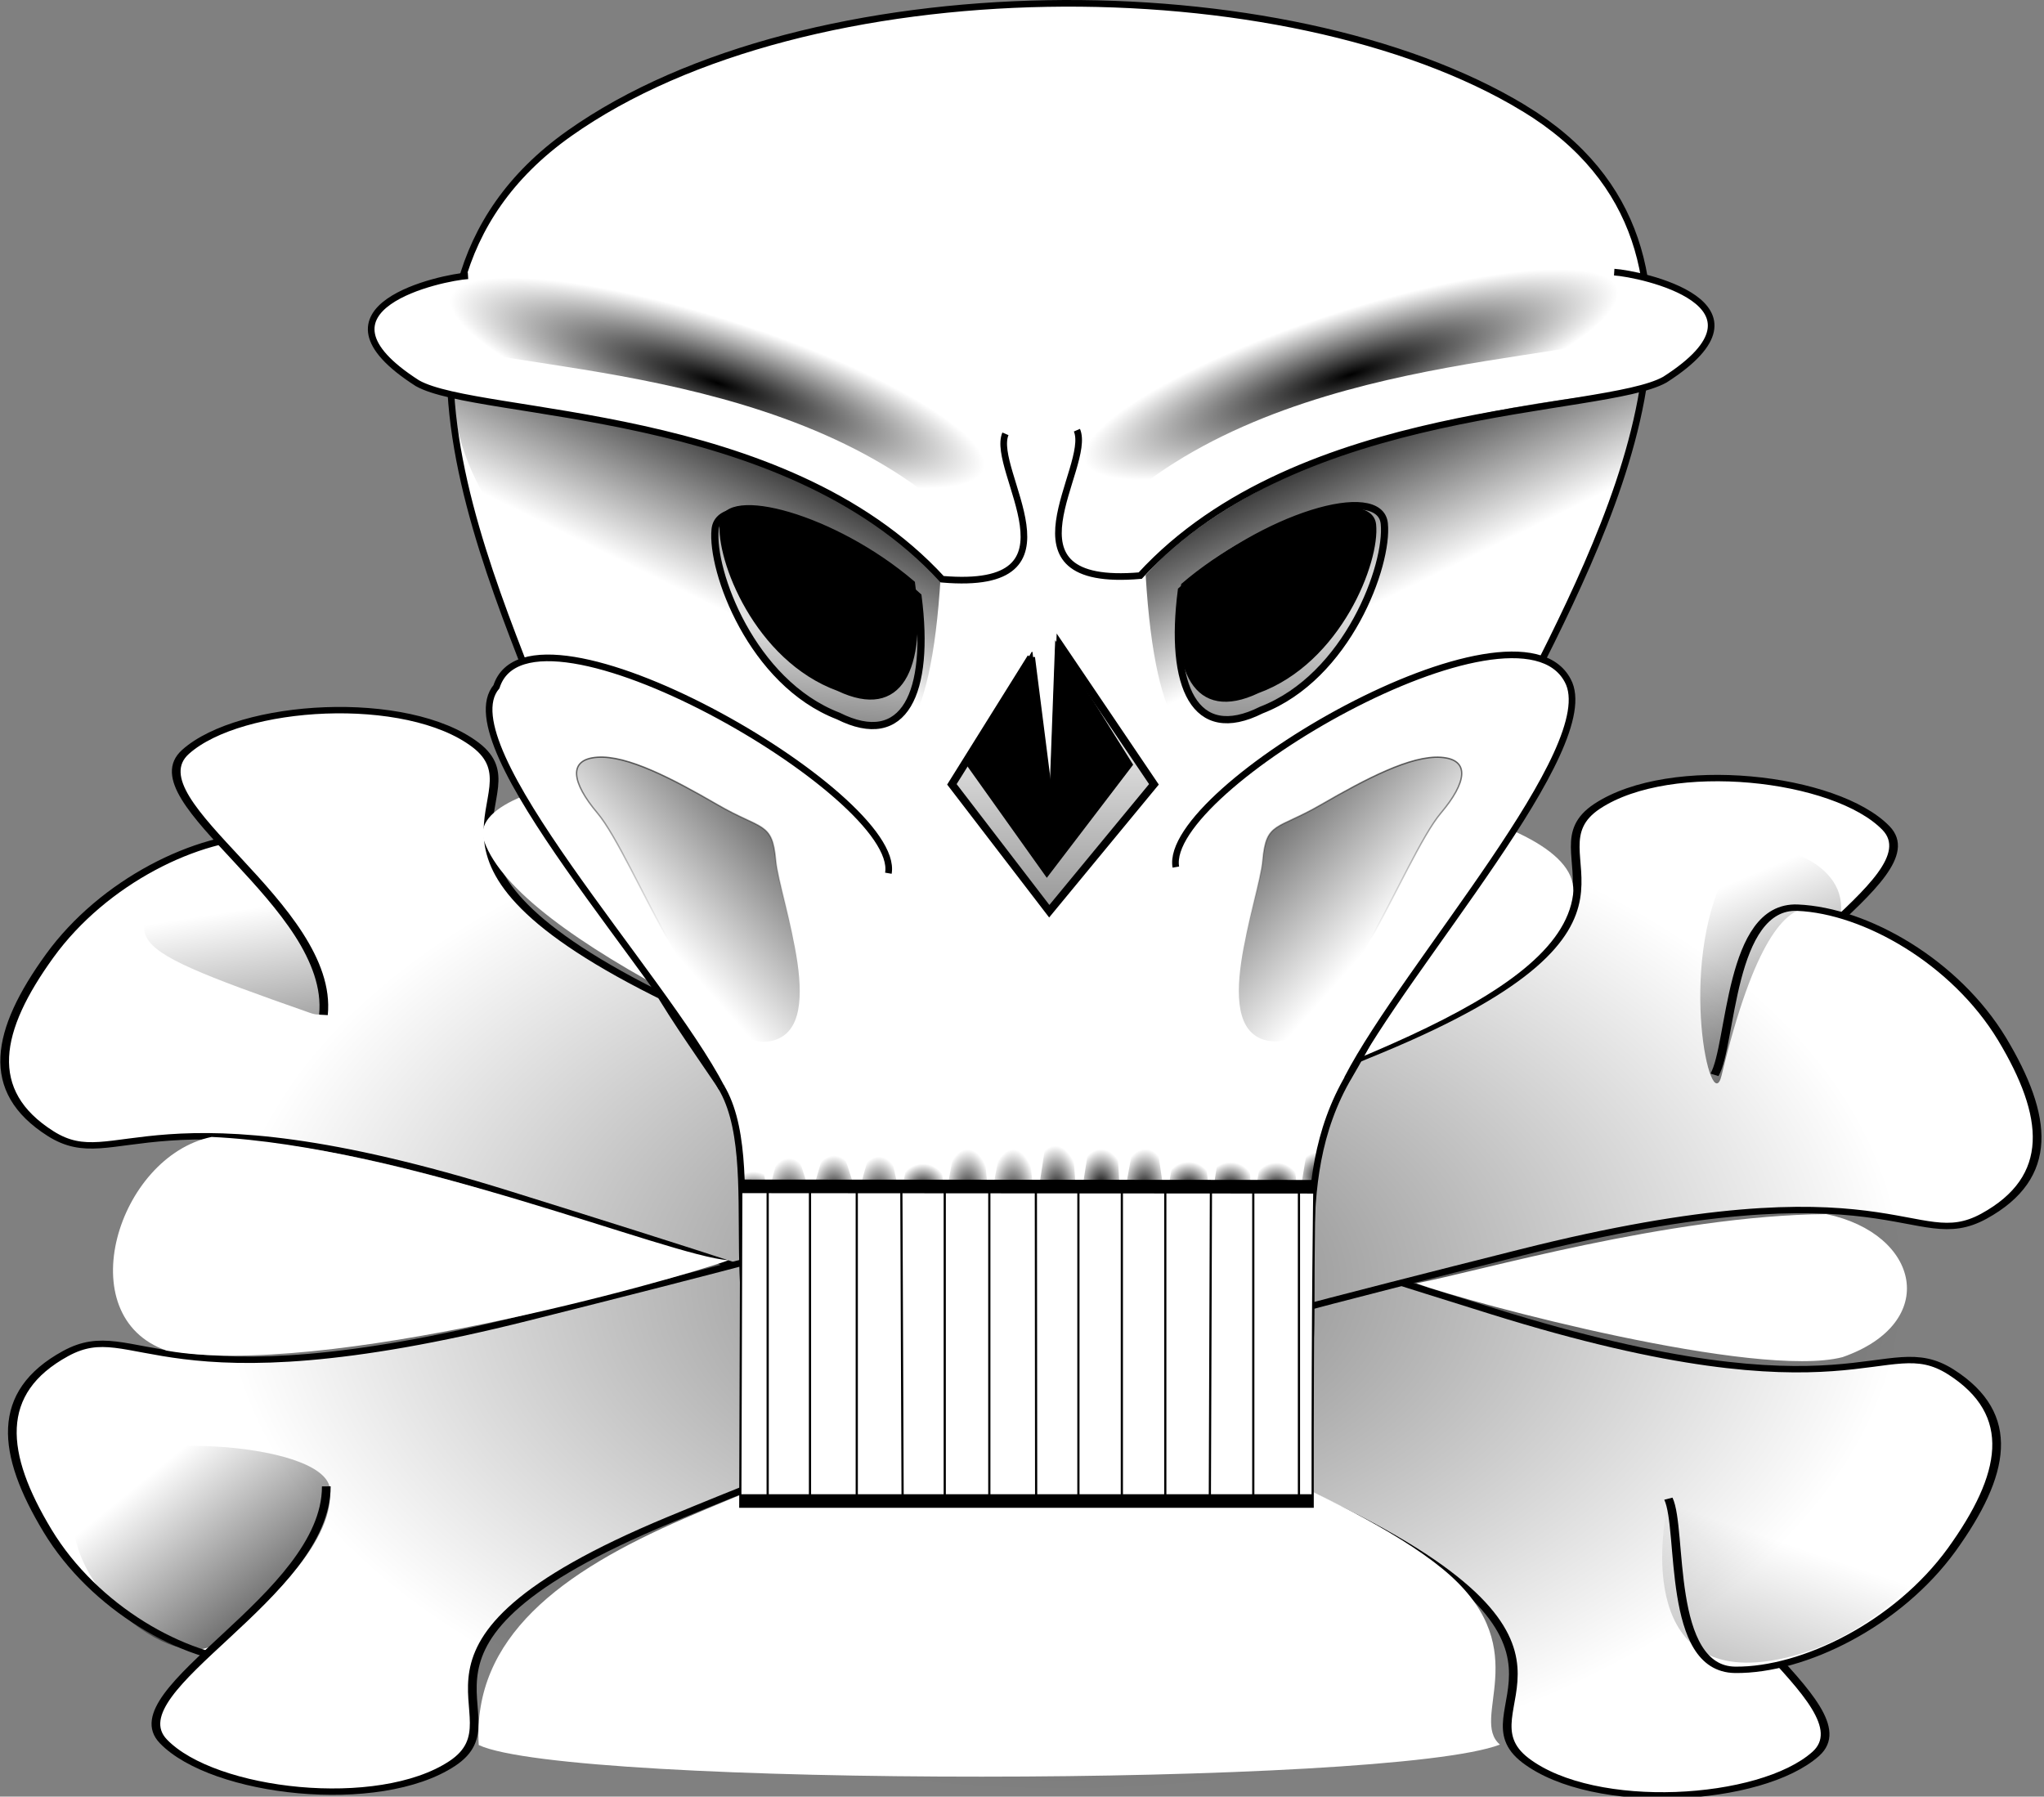
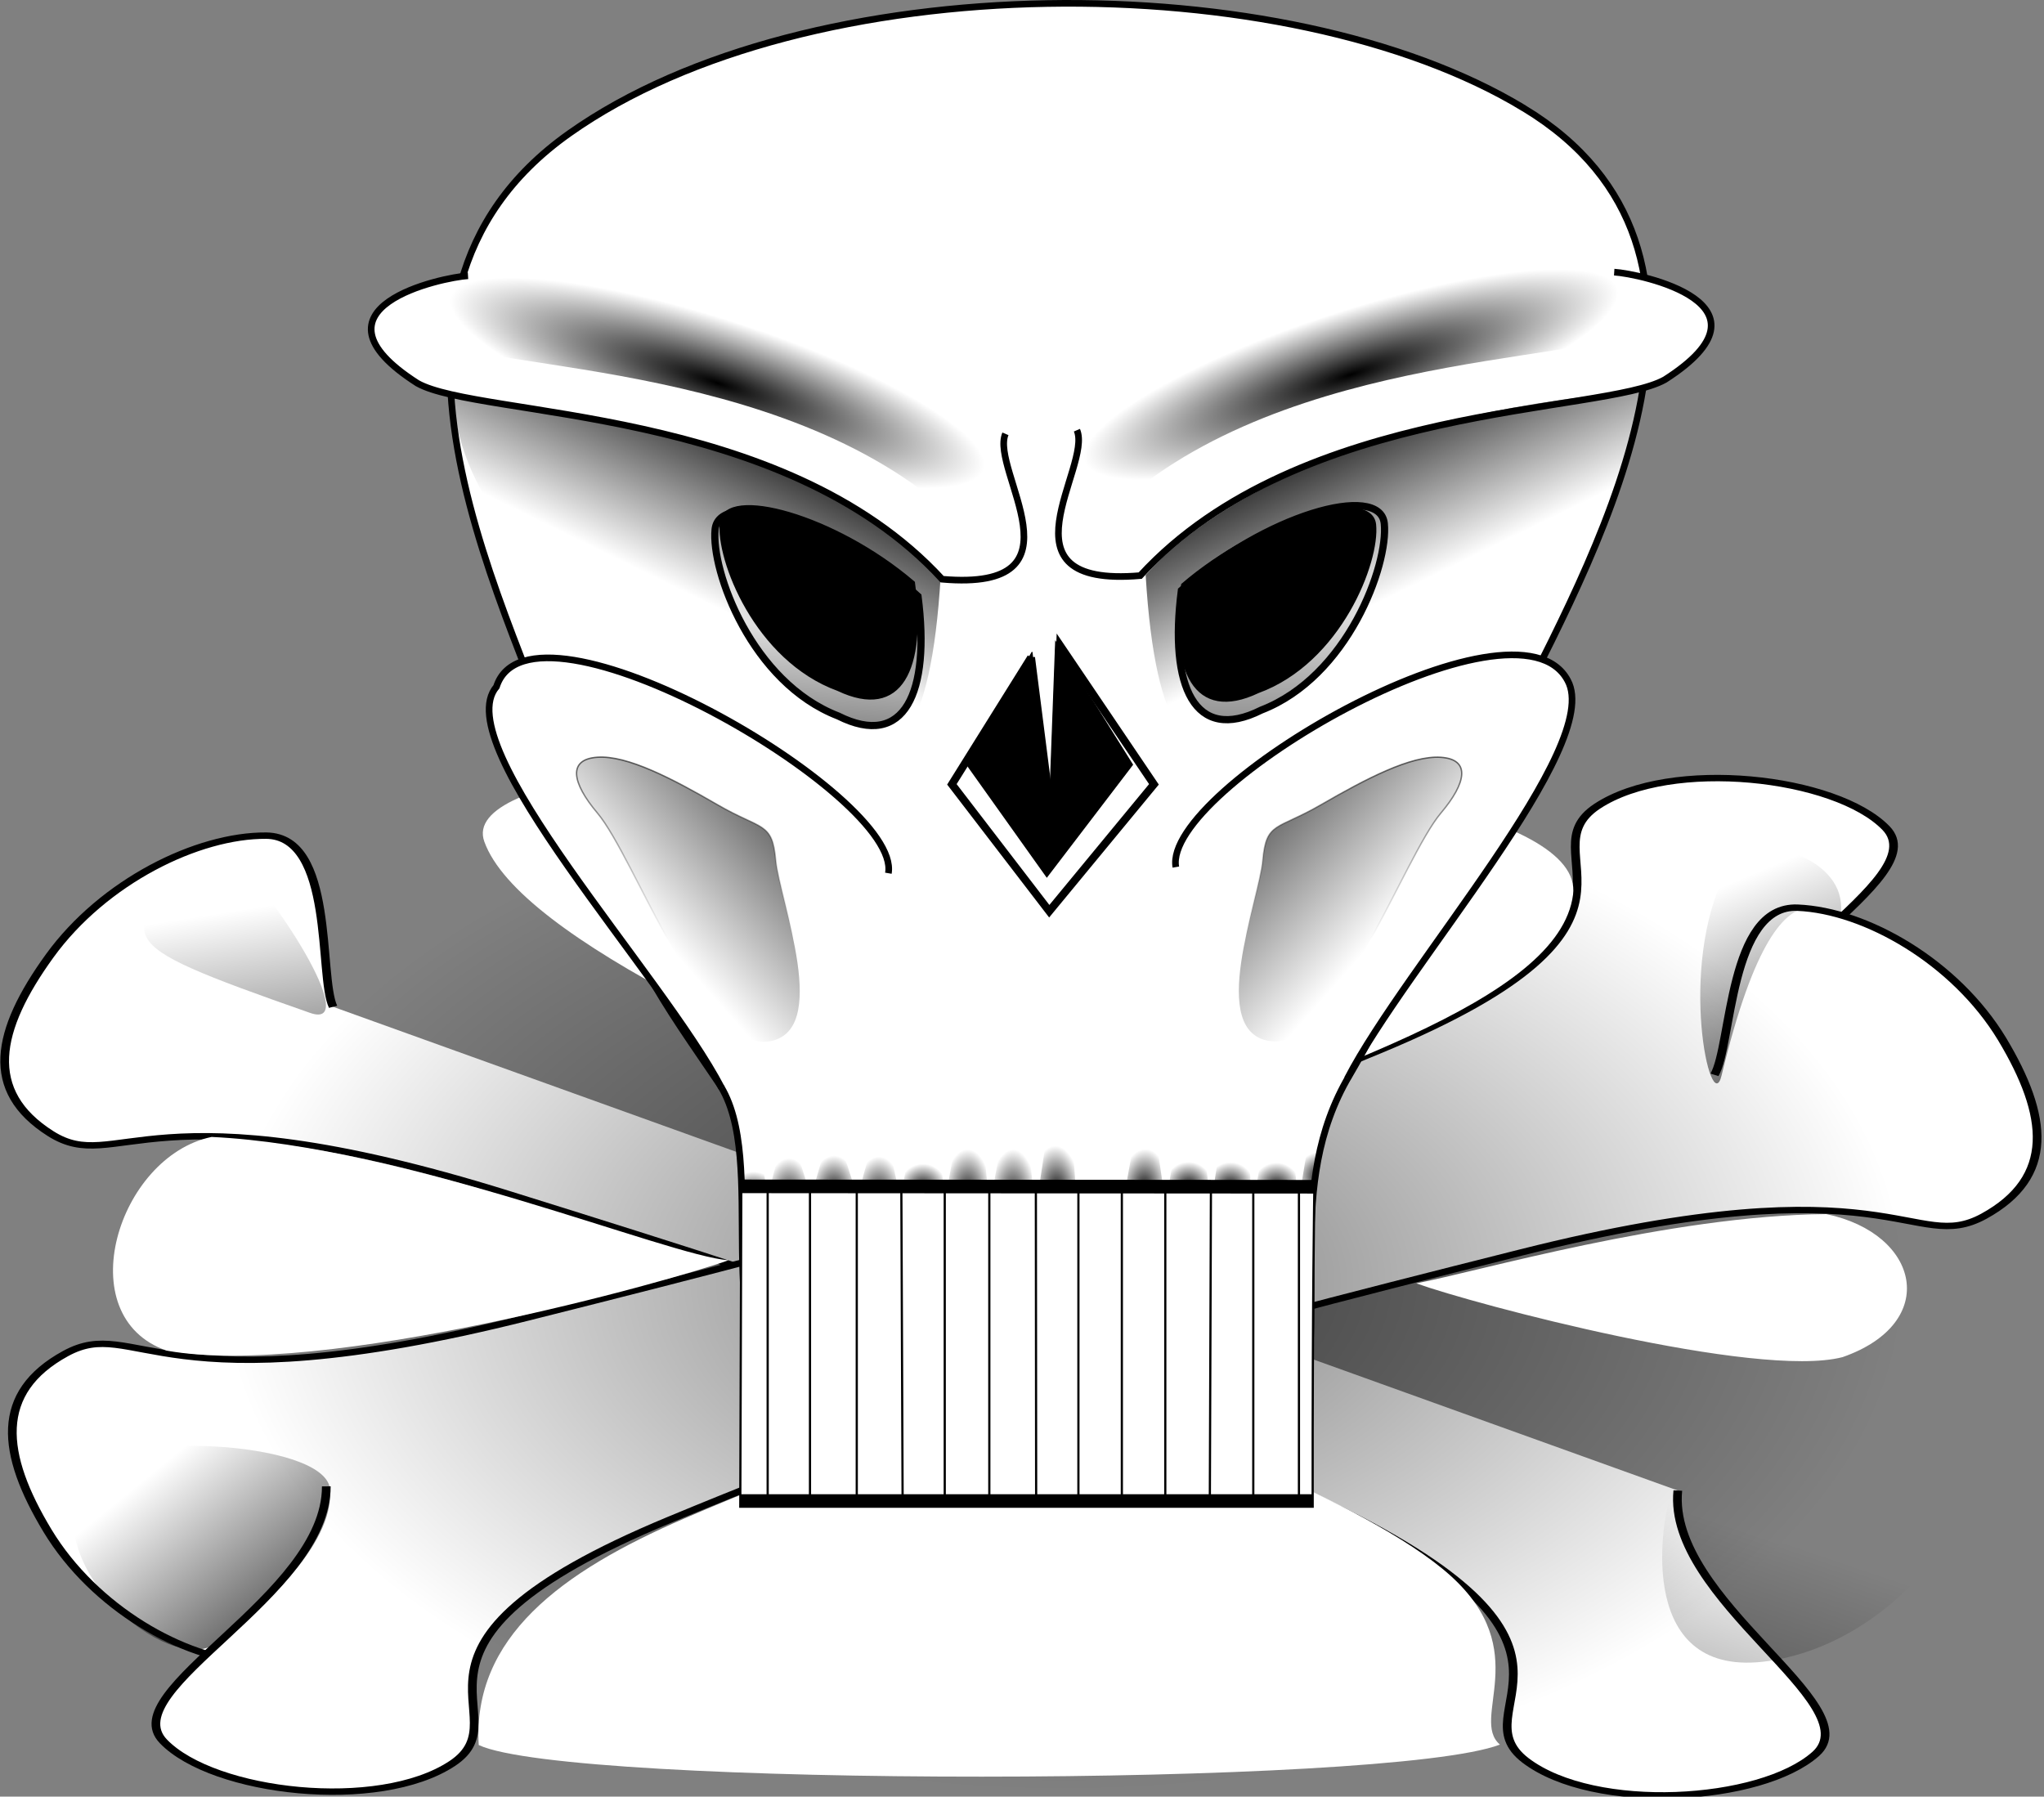
<svg xmlns="http://www.w3.org/2000/svg" xmlns:xlink="http://www.w3.org/1999/xlink" viewBox="0 0 732.25 643.65" version="1.0">
  <rect x="0" y="0" width="732.25" height="643.65" fill="#808080" stroke="none" />
  <defs>
    <radialGradient id="t" gradientUnits="userSpaceOnUse" xlink:href="#a" cx="1138.4" cy="637.77" r="11" gradientTransform="matrix(1 0 0 1.046 -40.5 -27.823)" />
    <radialGradient id="p" gradientUnits="userSpaceOnUse" xlink:href="#a" cx="1138.4" cy="636.72" r="11" gradientTransform="matrix(1 0 0 1.544 39.999 -344.9)" />
    <radialGradient id="z" gradientUnits="userSpaceOnUse" xlink:href="#a" cx="1136.9" cy="639.46" r="11" gradientTransform="matrix(1 0 0 1.046 -115.5 -26.073)" />
    <radialGradient id="y" gradientUnits="userSpaceOnUse" xlink:href="#a" cx="1138.5" cy="633.04" r="11" gradientTransform="matrix(1 0 0 1.046 139 -28.323)" />
    <radialGradient id="x" gradientUnits="userSpaceOnUse" xlink:href="#a" cx="1138.6" cy="638.24" r="11" gradientTransform="matrix(1 0 0 1.046 119 -28.823)" />
    <radialGradient id="w" gradientUnits="userSpaceOnUse" xlink:href="#a" cx="1137.8" cy="636.38" r="11" gradientTransform="matrix(1 0 0 1.046 99 -27.073)" />
    <radialGradient id="v" gradientUnits="userSpaceOnUse" xlink:href="#a" cx="1138.9" cy="636.72" r="11" gradientTransform="matrix(1 0 0 1.046 79 -27.573)" />
    <radialGradient id="u" gradientUnits="userSpaceOnUse" xlink:href="#a" cx="1138.6" cy="639.18" r="11" gradientTransform="matrix(1 0 0 2.016 -20.499 -645.17)" />
    <radialGradient id="A" gradientUnits="userSpaceOnUse" xlink:href="#a" cx="1137.4" cy="641.94" r="11" gradientTransform="matrix(1 0 0 1.833 -99.999 -531.23)" />
    <radialGradient id="s" gradientUnits="userSpaceOnUse" xlink:href="#a" cx="1138.5" cy="640.39" r="11" gradientTransform="matrix(1 0 0 1.817 -60.5 -519.09)" />
    <radialGradient id="r" gradientUnits="userSpaceOnUse" xlink:href="#a" cx="1138.3" cy="639.14" r="11" gradientTransform="matrix(1 0 0 1.64 -80.566 -406.1)" />
    <radialGradient id="q" gradientUnits="userSpaceOnUse" xlink:href="#a" cx="1138.1" cy="637.45" r="11" gradientTransform="matrix(.998 .055 -.096 1.746 123.06 -535.27)" />
    <radialGradient id="o" gradientUnits="userSpaceOnUse" xlink:href="#a" cx="1138.3" cy="635.6" r="11" gradientTransform="matrix(.999 -.048 .096 1.994 -39.71 -571.17)" />
    <radialGradient id="n" cx="1138.6" xlink:href="#a" gradientUnits="userSpaceOnUse" cy="642.51" r="11" gradientTransform="matrix(1 0 0 2.203 .001 -769.88)" />
    <radialGradient id="b" gradientUnits="userSpaceOnUse" xlink:href="#a" cx="1699" cy="783.36" r="135" gradientTransform="matrix(1 0 0 .881 0 92.843)" />
    <radialGradient id="m" gradientUnits="userSpaceOnUse" xlink:href="#a" cx="1114.9" cy="352.68" r="148.97" gradientTransform="matrix(-.808 .262 .059 .183 2171.3 -85.395)" />
    <radialGradient id="l" cx="1114.9" xlink:href="#a" gradientUnits="userSpaceOnUse" cy="352.68" r="148.97" gradientTransform="matrix(.808 .262 -.059 .183 124.98 -81.603)" />
    <linearGradient id="D" y2="345.32" xlink:href="#a" gradientUnits="userSpaceOnUse" y1="125.36" gradientTransform="matrix(-.63 0 0 .63 2013.8 309.12)" x2="1640.3" x1="1640.3" />
    <linearGradient id="f" y2="873.91" xlink:href="#a" gradientUnits="userSpaceOnUse" y1="1227.8" gradientTransform="translate(716.44 62.612)" x2="-990.56" x1="-1156.2" />
    <linearGradient id="e" y2="880.36" xlink:href="#a" gradientUnits="userSpaceOnUse" y1="1068.4" gradientTransform="translate(740.44 -403.39)" x2="-1081.5" x1="-972.5" />
    <linearGradient id="d" y2="906.36" xlink:href="#a" gradientUnits="userSpaceOnUse" y1="1120.4" gradientTransform="translate(-25.563 -411.39)" x2="-1043.1" x1="-997" />
    <linearGradient id="c" y2="886.36" xlink:href="#a" gradientUnits="userSpaceOnUse" y1="1004.4" x2="-1119.5" x1="-986.5" />
    <linearGradient id="C" y2="345.32" xlink:href="#a" gradientUnits="userSpaceOnUse" y1="213.77" gradientTransform="translate(270.5 309.35) scale(.629)" x2="1640.3" x1="1491.5" />
    <linearGradient id="E" y2="345.32" xlink:href="#a" gradientUnits="userSpaceOnUse" y1="213.77" gradientTransform="matrix(-.63 0 0 .63 2013.8 309.12)" x2="1640.3" x1="1491.5" />
    <linearGradient id="B" y2="345.32" xlink:href="#a" gradientUnits="userSpaceOnUse" y1="125.36" gradientTransform="translate(270.5 309.35) scale(.629)" x2="1640.3" x1="1640.3" />
    <linearGradient id="k" y2="361.24" xlink:href="#a" gradientUnits="userSpaceOnUse" y1="279.64" gradientTransform="matrix(-1 0 0 1 2304.5 -.425)" x2="973.47" x1="1013.3" />
    <linearGradient id="g" y2="361.24" xlink:href="#a" gradientUnits="userSpaceOnUse" y1="279.64" x2="973.47" x1="1013.3" />
    <linearGradient id="j" y2="266.84" gradientUnits="userSpaceOnUse" y1="396.8" gradientTransform="translate(395.98 144.25)" x2="759.43" x1="759.43">
      <stop offset="0" />
      <stop offset="1" stop-opacity="0" />
    </linearGradient>
    <linearGradient id="i" y2="407.48" gradientUnits="userSpaceOnUse" y1="499.7" gradientTransform="translate(15.556 -49.497)" x2="1243.1" x1="1243.1">
      <stop offset="0" />
      <stop offset="1" stop-opacity="0" />
    </linearGradient>
    <linearGradient id="h" y2="159.99" gradientUnits="userSpaceOnUse" y1="226.46" gradientTransform="translate(355.55 211.3)" x2="718.58" x1="714.02">
      <stop offset="0" />
      <stop offset="1" stop-opacity="0" />
    </linearGradient>
    <linearGradient id="a">
      <stop offset="0" />
      <stop offset="1" stop-opacity="0" />
    </linearGradient>
  </defs>
  <g fill-rule="evenodd" stroke="#000" stroke-width="3" fill="#fff">
    <path d="M758.46 1304.5c-9.01-12.3-22.75-76.7-45.51-70.1-22.75 6.7-47.4 37-54.99 75.8-7.58 38.9-3.31 67.4 24.65 79.7 27.97 12.3 24.65-33.2 159.28-19s198.61 22.3 314.81 56.9c116.1 34.6 68.7 78.2 98.5 94.8 29.9 16.6 83.5-4.7 94.9-32.2 11.3-27.5-70.2-54.1-81.6-104.3" transform="matrix(.993 .223 -.303 .73 -238.565 -760.724)" />
-     <path d="M1266.5 1390.7c9 12.3 22.7 76.7 45.5 70.1 22.7-6.6 47.4-37 55-75.8 7.5-38.9 3.3-67.3-24.7-79.7-28-12.3-24.6 33.2-159.3 19-134.6-14.2-198.6-22.3-314.74-56.9-116.13-34.6-68.73-78.2-98.59-94.8-29.87-16.6-83.44 4.8-94.81 32.3-11.38 27.4 70.16 54 81.53 104.2" transform="matrix(.993 .223 -.303 .73 -238.565 -760.724)" />
    <g>
      <path d="M758.46 1304.5c-9.01-12.3-22.75-76.7-45.51-70.1-22.75 6.7-47.4 37-54.99 75.8-7.58 38.9-3.31 67.4 24.65 79.7 27.97 12.3 24.65-33.2 159.28-19s198.61 22.3 314.81 56.9c116.1 34.6 68.7 78.2 98.5 94.8 29.9 16.6 83.5-4.7 94.9-32.2 11.3-27.5-70.2-54.1-81.6-104.3" transform="matrix(1.012 -.17 -.232 -.744 -344.86 1635.061)" />
      <path d="M1266.5 1390.7c9 12.3 22.7 76.7 45.5 70.1 22.7-6.6 47.4-37 55-75.8 7.5-38.9 3.3-67.3-24.7-79.7-28-12.3-24.6 33.2-159.3 19-134.6-14.2-198.6-22.3-314.74-56.9-116.13-34.6-68.73-78.2-98.59-94.8-29.87-16.6-83.44 4.8-94.81 32.3-11.38 27.4 70.16 54 81.53 104.2" transform="matrix(1.012 -.17 -.232 -.744 -344.86 1635.061)" />
    </g>
  </g>
  <path d="M1834 783.36a135 119 0 11-270 0 135 119 0 11270 0z" transform="matrix(2.231 0 0 1.532 -3409.53 -740.44)" opacity=".518" fill="url(#b)" />
  <path d="M75.8 407.32c-33.604 7.012-51.217 64.275-16.139 76.546 55.714 10.074 180.767-24.947 201.328-32.365-21.29-1.486-115.547-40.915-185.188-44.18zM654.225 434.955c33.598 7.012 40.938 38.976 5.874 51.246-30.658 7.958-132.172-19.015-152.733-26.432 22.027-4.18 90.504-24.274 146.859-24.814zM171.5 625.173c16.096 7.588 97.69 11.383 180.192 11.33 82.502 0 165.917-3.902 185.645-11.49-10.862-9.3 12.234-33.46-17.679-60.487s-112.834-56.905-141.2-69.015c-46.376 14.542-88.448 29.131-133.314 48.504-44.394 19.17-75.89 42.706-73.643 81.158z" fill-rule="evenodd" fill="#fff" />
  <path d="M-1076 986.36c20-19.5 58.5-66 56-104-2.2-33.25-109-39.6-120-10-23.5 63.5 42.4 135.04 64 114z" fill-rule="evenodd" fill="url(#c)" transform="matrix(.737 0 0 .534 869.938 62.265)" />
  <path d="M-1029.6 562.97c25.2 12.15-17.5-82-44-114-21.2-25.66-7-25.6-18 4-23.5 63.5-43.5 59.02 62 110z" fill-rule="evenodd" fill="url(#d)" transform="matrix(.737 0 0 .534 869.938 62.265)" />
  <path d="M-343.56 604.97c32-183.5 60.5-78 58-116-2.19-33.24-45.05-49.6-56-20-23.5 63.5-7.17 165.66-2 136z" fill-rule="evenodd" fill="url(#e)" transform="matrix(.737 0 0 .534 869.938 62.265)" />
  <path d="M-369.56 892.97c-4.87 27.51-12.35 129.13 61.66 101.04 63.59-24.11 109.29-128.97 84.03-177.21-33.37-63.73-129.25-16.81-145.69 76.17z" fill-rule="evenodd" fill="url(#f)" transform="matrix(.737 0 0 .534 869.938 62.265)" />
  <path d="M173.498 301.504c-17.41-48.493 397.728-40.344 390.038 19.026-4.995 38.282-90.454 63.722-181.225 98.207-99.174-38.948-196.375-82.59-208.813-117.233z" fill-rule="evenodd" fill="#fff" />
  <path d="M545.937 38.775c84.904 51.53 27.746 155.151-2.3 215.171-29.966 60.028-37.735 93.284-60.25 131.376-23.465 39.662-7.451 82.638-17.52 123.536-60.249-26.914-148.721 22.554-182.651-2.354-30.474-26.495-7.056-90.732-25.765-118.478-18.661-27.747-34.295-46.876-53.55-106.896-19.249-60.02-85.5-172.71 0-233.302 85.498-60.585 257.052-60.585 342.036-9.053z" fill-rule="evenodd" stroke="#000" stroke-width="2.378" fill="#fff" />
  <path d="M1105.9 362.23c-8.8 148.49-67.9 48.79-123.02 28.28-55.16-20.51-93.69-60.1-97.58-110.31 159.5 24.75 196.2 54.45 220.6 82.03z" fill-rule="evenodd" fill="url(#g)" transform="translate(-539.986 -80.892) scale(.793)" />
  <path d="M369.706 233.762l-23.307 40.193 28.618 40.193 30.68-40.193-27.508-43.966-2.14 57.784-6.343-54.01z" fill-rule="evenodd" stroke="#000" stroke-width=".404" />
  <path d="M360.193 155.422c-5.629 13.025 30.045 56.627-22.673 52.092-57.158-62.287-165.893-57.752-187.98-70.215-42.467-27.175 9.062-37.941 18.123-38.504M385.799 154.122c5.629 13.025-30.046 56.627 22.673 52.1 57.158-62.287 165.845-57.76 187.963-70.215 42.492-27.184-9.037-37.941-18.154-38.512" fill-rule="evenodd" stroke="#000" stroke-width="2.378" fill="#fff" />
  <path d="M369.389 235.538l-28.38 45.457 34.88 45.457 37.498-45.457-33.613-49.714-2.616 65.34-7.77-61.083z" stroke="#000" stroke-width="2.794" fill="none" />
  <path d="M327.373 208.648c4.201 30.862-4.52 49.262-27.192 38.504-29.49-10.758-43.364-46.717-41.937-60.02 1.427-13.31 41.065-2.552 69.129 21.516z" fill-rule="evenodd" stroke="#000" stroke-width=".793" />
  <path d="M318.256 312.84c4.836-28.032-128.23-104.755-140.398-66.822-17.837 20.953 59.735 103.345 80.703 143.83M421.235 310.644c-4.835-28.032 122.006-101.758 140.398-66.822 12.843 23.553-58.03 102.1-78.959 142.594" fill-rule="evenodd" stroke="#000" stroke-width="2.378" fill="#fff" />
  <path d="M423.534 209.425c-4.28 30.862 4.52 49.262 27.192 38.504 29.411-10.758 43.285-46.717 41.858-60.028-1.427-13.302-41.065-2.545-69.05 21.524z" fill-rule="evenodd" stroke="#000" stroke-width=".793" />
  <path d="M423.217 211.525c-4.44 34.359 4.757 54.852 28.619 42.873 30.997-11.979 45.584-52.021 44.077-66.838s-43.205-2.838-72.696 23.965zM328.879 213.626c4.44 34.366-4.757 54.86-28.619 42.873-30.997-11.979-45.583-52.013-44.077-66.83s43.205-2.838 72.696 23.957z" stroke="#000" stroke-width="2.575" fill="none" />
  <g fill="#fff" fill-rule="evenodd" stroke="#000">
    <path d="M167.85 650.9l259.88.03s-.88 8.58-.78 23.09H167.4c.18-11.05.45-23.12.45-23.12zM179.81 673.93v-23.15M199 673.93v-23.15M220.21 674.1v-23.13M241 673.86l-.58-23.08M260.11 673.94v-23.16M280.32 674.1v-23.32M301.56 674.11l-.13-23.09M320.72 674.01v-23.23M340.42 673.86v-22.97M360.12 673.86v-23.08M380.32 674.02l.5-22.97M400.02 673.94v-22.89M420.73 674.07v-23.29" transform="matrix(.79 0 0 4.876 132.964 -2748.767)" />
  </g>
  <path d="M1096.6 371.15c5.6 43.34-6 69.19-36.1 54.08-39.1-15.11-57.5-65.61-55.6-84.31 1.8-18.69 54.5-3.57 91.7 30.23z" opacity=".512" fill-rule="evenodd" fill="url(#h)" transform="translate(-539.986 -80.892) scale(.793)" />
  <path d="M1213.4 367.73c-5.6 43.35 6 69.2 36.1 54.09 39.1-15.11 57.5-65.62 55.6-84.31-1.8-18.69-54.5-3.58-91.7 30.22z" opacity=".567" fill-rule="evenodd" fill="url(#i)" transform="translate(-539.986 -80.892) scale(.793)" />
-   <path d="M1145.6 398.08l-35.8 57.34 44 57.34 47.3-57.34-42.4-62.71-3.3 82.42-9.8-77.05z" opacity=".518" fill-rule="evenodd" fill="url(#j)" transform="translate(-539.986 -80.892) scale(.793)" />
+   <path d="M1145.6 398.08z" opacity=".518" fill-rule="evenodd" fill="url(#j)" transform="translate(-539.986 -80.892) scale(.793)" />
  <path d="M1198.5 361.8c8.9 148.49 67.9 48.79 123.1 28.29 55.1-20.51 97.9-61.52 101.8-111.73-136.1 12.02-200.5 55.86-224.9 83.44z" fill-rule="evenodd" fill="url(#k)" transform="translate(-539.986 -80.892) scale(.793)" />
  <path d="M1149.5 277.59c-7.5 16.43 39.3 71.43-29.7 65.72-74.9-78.58-217.37-72.86-246.3-88.58-55.64-34.28 11.87-47.85 23.74-48.57" fill-rule="evenodd" fill="url(#l)" transform="translate(-539.986 -80.892) scale(.793)" />
  <path d="M1146.8 273.8c7.4 16.43-39.3 71.43 29.6 65.71 75-78.57 217.4-72.85 246.3-88.57 55.7-34.28-11.8-47.86-23.7-48.57" fill-rule="evenodd" fill="url(#m)" transform="translate(-539.986 -80.892) scale(.793)" />
  <path d="M1129.6 638.36l18 .33-2.1-21.33-12-.5-3.9 21.5z" fill-rule="evenodd" fill="url(#n)" transform="translate(-539.986 -80.892) scale(.793)" />
  <path d="M1150.3 638.69l16.6-.03-1.4-20.8-12-.5-3.2 21.33z" fill-rule="evenodd" fill="url(#o)" transform="translate(-539.986 -80.892) scale(.793)" />
-   <path d="M1170.1 637.64l16.6.33-1.2-21.86-12-.5-3.4 22.03z" fill-rule="evenodd" fill="url(#p)" transform="translate(-539.986 -80.892) scale(.793)" />
  <path d="M1189.6 637.79l16.7-.21-3.1-21.32-9.7-.15-3.9 21.68z" fill-rule="evenodd" fill="url(#q)" transform="translate(-539.986 -80.892) scale(.793)" />
  <path d="M1048.6 638.24l18.3.14-6.8-21.32-5.5.38-6 20.8z" fill-rule="evenodd" fill="url(#r)" transform="translate(-539.986 -80.892) scale(.793)" />
  <path d="M1069.3 639.09l17.4-.21-4.5-20.97-6.9-.5-6 21.68z" fill-rule="evenodd" fill="url(#s)" transform="translate(-539.986 -80.892) scale(.793)" />
  <path d="M1088.7 638.05l18.4-.56-2.1-21.5-12-.5-4.3 22.56z" fill-rule="evenodd" fill="url(#t)" transform="translate(-539.986 -80.892) scale(.793)" />
  <path d="M1109.1 637.49l18 .67-2.1-21.67-12-.5-3.9 21.5z" fill-rule="evenodd" fill="url(#u)" transform="translate(-539.986 -80.892) scale(.793)" />
  <path d="M1208.9 637.94l18 .15-2.4-21.85-12-.5-3.6 22.2z" fill-rule="evenodd" fill="url(#v)" transform="translate(-539.986 -80.892) scale(.793)" />
  <path d="M1229.3 637.91l16.8.33-1.6-21.5-12-.5-3.2 21.67z" fill-rule="evenodd" fill="url(#w)" transform="translate(-539.986 -80.892) scale(.793)" />
  <path d="M1248.4 638.29l18.4.14-2.3-23.44-12-.5-4.1 23.8z" fill-rule="evenodd" fill="url(#x)" transform="translate(-539.986 -80.892) scale(.793)" />
  <path d="M1268.6 638.61l4.7-.03 4.1-22.92-4.9-.67-3.9 23.62z" fill-rule="evenodd" fill="url(#y)" transform="translate(-539.986 -80.892) scale(.793)" />
  <path d="M1015.7 637.15l11.4 1.73-2.8-19.91-4.7.39-3.9 17.79z" fill-rule="evenodd" fill="url(#z)" transform="translate(-539.986 -80.892) scale(.793)" />
  <path d="M1028.7 638.68l17.5.15-7.6-23.45-3.9.56-6 22.74z" fill-rule="evenodd" fill="url(#A)" transform="translate(-539.986 -80.892) scale(.793)" />
  <path d="M1331.9 469.29c11.5-13.6 13.5-24.2 0-25.15-13.5-.94-33.9 9.75-54.1 21.38-20.1 11.63-24.8 7.55-26.4 25.15-1.5 17.61-25.8 78.29 3.8 81.75s59.7-83 76.7-103.13z" fill-rule="evenodd" stroke="url(#B)" stroke-width=".629" fill="url(#C)" transform="translate(-539.986 -80.892) scale(.793)" />
  <path d="M950.81 469.3c-11.49-13.62-13.54-24.25 0-25.19 13.54-.95 34.01 9.76 54.19 21.41 20.1 11.65 24.8 7.56 26.4 25.19s25.8 78.4-3.8 81.86c-29.56 3.47-59.78-83.12-76.79-103.27z" fill-rule="evenodd" stroke="url(#D)" stroke-width=".63" fill="url(#E)" transform="translate(-539.986 -80.892) scale(.793)" />
</svg>